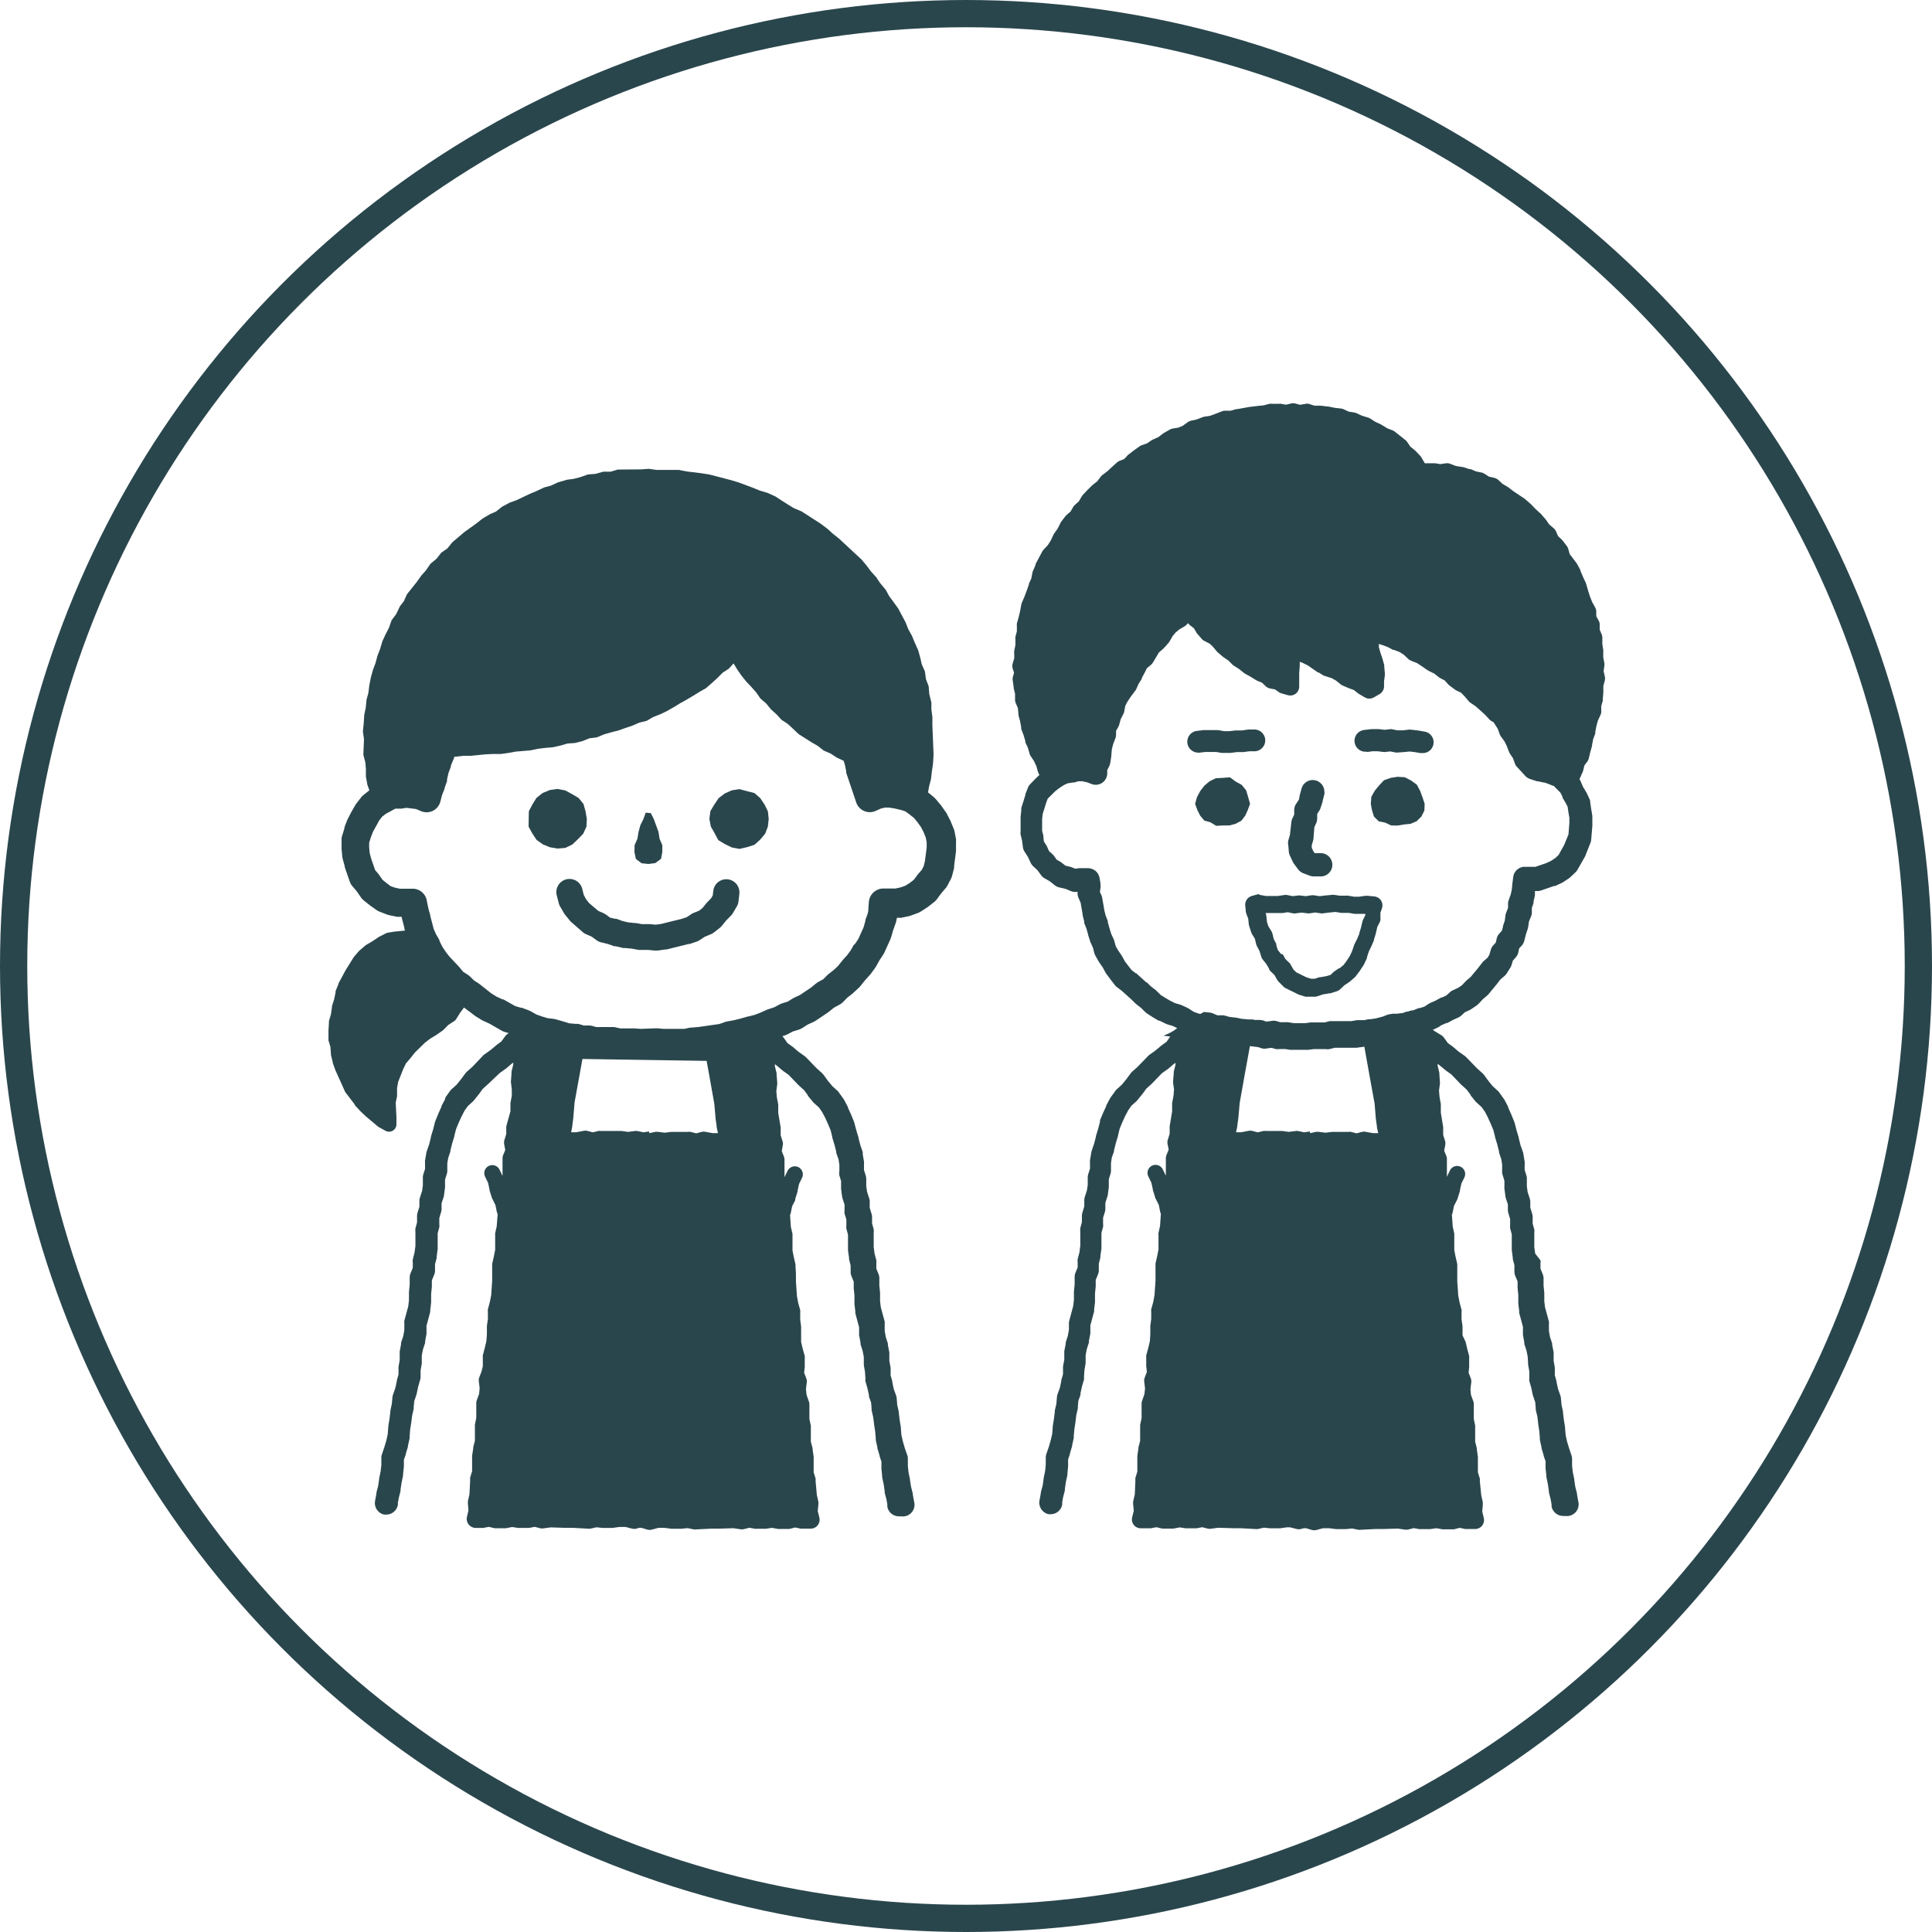
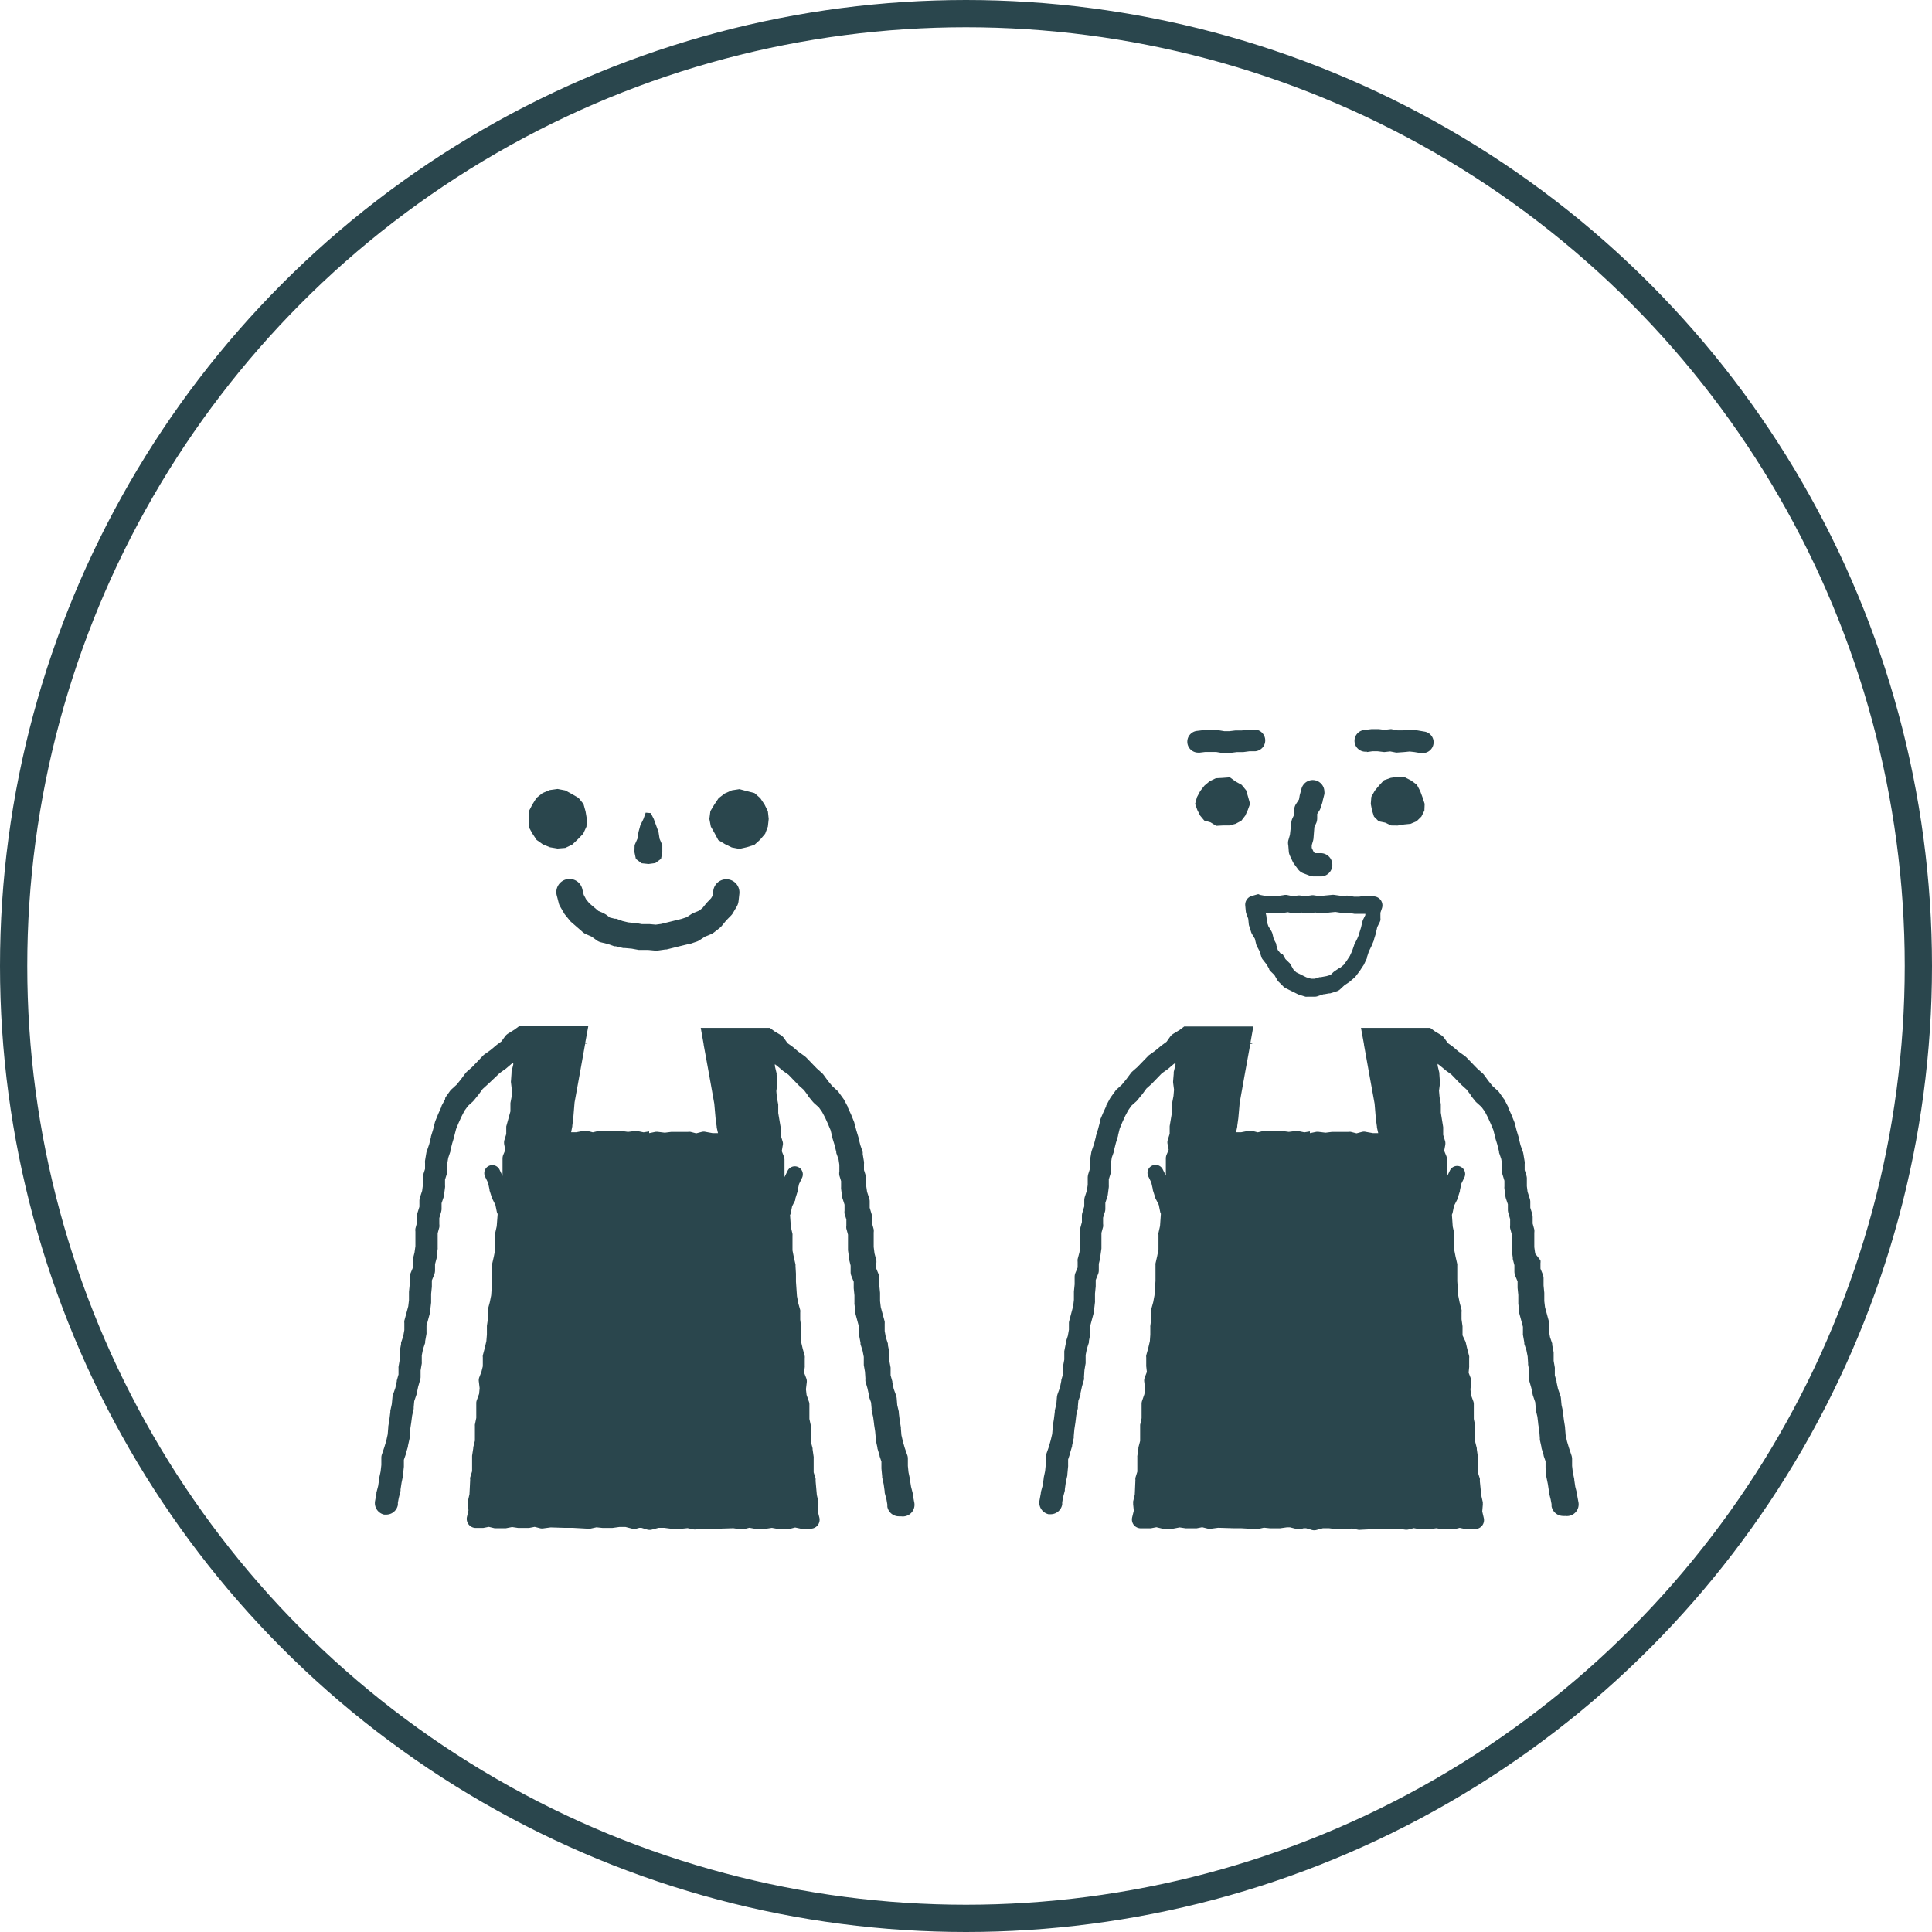
<svg xmlns="http://www.w3.org/2000/svg" viewBox="0 0 212.68 212.68">
  <defs>
    <style>.cls-2{fill:#2a464d}</style>
  </defs>
  <g id="レイヤー_2" data-name="レイヤー 2">
    <g id="レイヤー_1-2" data-name="レイヤー 1">
      <circle cx="106.34" cy="106.34" r="104.84" fill="none" stroke="#2a464d" stroke-miterlimit="10" stroke-width="3" />
-       <path class="cls-2" d="M78.75 116.8a1.4 1.4 0 00.06-.28v-.47H79.1l.81-.14.25-.06.67-.24.69-.12h.09l.38-.1.42-.1h.07l.76-.22.77-.2a.6.6 0 00.19-.06l.77-.3h.06l.69-.3.71-.24.24-.1.6-.32.66-.2a1.76 1.76 0 00.37-.17l.61-.39.66-.3a1.71 1.71 0 00.23-.13l1.35-.91.12-.09.53-.43.61-.33a1.59 1.59 0 00.37-.27l.51-.52.58-.45.09-.09.61-.56a1.37 1.37 0 00.16-.18l.49-.61.52-.58.1-.11.49-.67.1-.16.38-.68.42-.64a1.71 1.71 0 00.13-.23l.67-1.48c0-.08.06-.16.08-.23l.21-.74.26-.72.06-.19.1-.46H99.21l.81-.17a1.41 1.41 0 00.22-.06l.79-.29a1.77 1.77 0 00.31-.15l.7-.45.12-.09.66-.51a1.82 1.82 0 00.31-.31l.46-.63.51-.6a1.69 1.69 0 00.21-.31l.39-.75a2 2 0 00.12-.34l.21-.82a1.08 1.08 0 000-.19l.21-1.66a1.15 1.15 0 000-.19v-.84a1.55 1.55 0 000-.31l-.16-.83a1.4 1.4 0 00-.09-.29l-.32-.78a.42.42 0 00-.06-.14l-.38-.74a.76.76 0 00-.12-.19l-.48-.68a.39.39 0 00-.08-.1l-.53-.64-.22-.22-.64-.52.12-.68.2-.75.11-.92.12-.81.06-1-.13-3.24v-.89l-.11-.84v-.77l-.23-.92-.07-.86-.3-.8-.11-.83-.35-.79-.17-.75-.22-.79-.38-.85-.31-.75-.42-.76-.27-.7-.83-1.56-1-1.37-.37-.68-.62-.74-.42-.63-.61-.68-.45-.61-.57-.68-2.48-2.3-.67-.53-.58-.53-.77-.58-2.08-1.34-.85-.36-.63-.38-.77-.49-.64-.42-.89-.4-.84-.25-.73-.3-1.58-.59-.83-.25-2.37-.62-.94-.15-1.57-.19-.87-.17h-2.46l-.86-.12-.89.06-2.53.02-.77.23h-.81l-.85.24-.85.07-.86.3-.69.18-.75.1-1 .29-.78.36-.71.19-.88.41-.72.3-1.47.7-.73.26-.86.46-.68.54-.63.27-.82.48-.71.56-1.31.94-1.32 1.12-.55.68-.67.47-.53.67-.66.55-.51.74-.5.56-.52.73-1.06 1.33-.34.76-.43.55-.41.86-.51.69-.3.85-.37.71-.34.74-.26.87-.28.72-.23.85-.27.71-.24.87-.17.89-.1.8-.2.73-.09.92-.16.74-.06.95-.09.9.12.84-.07 1.71.22.85.06.69v.86l.16.89.22.63-.66.53a1.44 1.44 0 00-.27.28l-.52.67a1 1 0 00-.11.17l-.42.73-.38.74a1.19 1.19 0 00-.08.16l-.3.78v.11l-.25.81a1.29 1.29 0 00-.07.43v.85a1.21 1.21 0 000 .19l.08.84a1.28 1.28 0 00.05.27l.22.81v.08l.56 1.62a1.51 1.51 0 00.29.49l.49.58.43.63a1.67 1.67 0 00.31.34l.66.53.08.06.7.49a1.45 1.45 0 00.35.18l.79.31.25.07.83.17a2.19 2.19 0 00.36 0h.15l.31 1.2v.06l.07.26-1 .1h-.06l-.81.13a1.13 1.13 0 00-.24.08l-.73.37-.08.05-.64.43-.7.41-.12.09-.62.53-.09.09-.54.63-.07.11-.85 1.37-.78 1.45v.07l-.31.76a.58.58 0 000 .14l-.16.77-.24.75v.13l-.11.76-.22.74v.18l-.05.83V114.31a1.43 1.43 0 000 .22l.21.71.06.74a.59.59 0 000 .14l.2.81v.07l.28.78a.77.77 0 00.07.16l1.02 2.27.06.08 1 1.31v.06l.6.65.6.57 1.33 1.12.15.1.7.38a.76.76 0 00.39.1.87.87 0 00.41-.11.81.81 0 00.4-.69v-.85l-.08-1.54.15-.71v-.9l.12-.68.56-1.42.3-.62.5-.58.48-.61 1.09-1.07.58-.45.71-.43.67-.47.11-.09.52-.53.63-.41a.78.78 0 00.24-.24l.41-.66.45-.61 1.11.84.13.1.7.43.17.09.7.32 1.34.77a1.61 1.61 0 00.36.15l.74.22.6.23.62.35.24.11.78.28h.07l.79.25.28.06.65.08 1.47.44h.28l.67.07.26.08.1.58a1.46 1.46 0 000 .2M42.54 97.2l-.43-.35-.35-.5-.1-.14-.36-.42-.43-1.23-.17-.64-.06-.61v-.54l.17-.55.24-.64.51-.92.17-.32.33-.43.23-.18.18-.14.7-.38.35-.19h.62l.6-.09 1.06.13.49.21a1.61 1.61 0 001.34 0 1.59 1.59 0 00.84-1l.19-.74.27-.68v-.06l.28-.8a1.33 1.33 0 000-.19l.16-.71.26-.68v-.12l.37-.89v-.1h.17l.82-.1h.83l.82-.08.82-.08.84-.04h.83l.82-.11.81-.15.83-.07.82-.07.81-.17.82-.1.83-.07.8-.18.8-.23.83-.06.8-.2.77-.31.83-.11.77-.32.79-.23.8-.2.78-.28.78-.26.76-.33.81-.2.72-.42.77-.3.75-.36.72-.41.7-.43.72-.4.71-.42.71-.44.72-.41.62-.54.62-.56.58-.59.7-.46.52-.58.4.66.47.68.51.64.57.6.54.61.47.68.63.54.52.64.61.55.56.61.69.45.6.56.6.57.7.44.69.44.71.41.65.51.76.33.69.45.75.35.13.41.15.74v.16l1.1 3.26a1.58 1.58 0 002.14.95l.6-.27.44-.1h.44l.61.1.69.16.29.09.21.07.44.32.23.19.26.2.4.48.14.2.24.33.3.58.23.58.1.52v.59l-.19 1.47-.13.55-.22.43-.43.49a.86.86 0 00-.07.1l-.37.49-.43.34-.5.32-.51.18-.6.13h-1.32a1.6 1.6 0 00-1.59 1.46l-.06.74v.23l-.08.36-.25.68v.11l-.19.68-.58 1.29-.38.57-.11.07-.36.63-.39.53-.5.55-.06.08-.44.55-.47.44-.6.47-.14.13-.42.42-.53.29a1.43 1.43 0 00-.24.16l-.58.47-1.22.82-.63.29-.18.1-.53.33-.59.18-.27.11-.61.33-.67.22-.13.05-.72.32-.65.25-.7.18h-.06l-.76.22-.72.18-.76.14a1.05 1.05 0 00-.24.06l-.33.12-.34.11-.64.09-1.59.23-.79.07H76l-.68.14h-2.27l-.69-.06h-.19l-1.6.06-.74-.05h-1.54l-.69-.15h-1.96l-.4-.11a1.91 1.91 0 00-.33-.06h-.64l-.61-.18h-.31l-.68-.06-.45-.14-1-.29-.27-.06-.69-.08-.62-.19-.61-.22-.61-.35-.22-.1-.77-.29h-.12l-.6-.18-1.31-.74h-.1l-.66-.31-.55-.34-1.26-1-.09-.07-.56-.36-.43-.42a1.71 1.71 0 00-.26-.21l-.49-.31-.22-.26-.15-.19-.06-.07-1.09-1.16-.11-.14-.31-.4-.37-.56-.32-.65v-.08l-.37-.64-.26-.58-.37-1.42v-.07l-.1-.36-.09-.3-.18-.86a1.59 1.59 0 00-1.55-1.42h-1.44l-.52-.11-.49-.17z" />
      <path class="cls-2" d="M59.07 92.46l.69.49.78.32.84.14.85-.07.77-.37.61-.58.59-.61.36-.78.04-.85-.14-.83-.23-.82-.54-.66-.73-.43-.74-.4-.84-.16-.86.12-.79.33-.67.53-.45.72-.39.75-.02.85-.01.85.41.75.47.71zM78.67 91.73l.4.75.73.44.76.37.84.16.83-.19.82-.26.63-.57.55-.65.3-.79.09-.84-.09-.84-.37-.75-.47-.7-.64-.56-.83-.21-.82-.22-.84.13-.78.35-.67.51-.47.7-.44.73-.11.86.16.84.42.74zM70.63 95.03l.76.08.75-.1.63-.47.14-.75v-.75l-.3-.7-.12-.76-.26-.71-.26-.71-.33-.65-.56-.05-.25.7-.34.69-.2.73-.12.75-.31.7-.02.77.16.76.63.47zM64.26 98.51l-.15-.61a1.45 1.45 0 10-2.81.71l.21.81a1.2 1.2 0 00.15.37l.42.72a.94.94 0 00.12.18l.52.64a1 1 0 00.17.18l1.25 1.09a1.36 1.36 0 00.38.24l.61.27.55.4a1.38 1.38 0 00.51.23l.74.18.7.25h.17l.8.19h.19l.76.07.76.14h1.03l.74.07h.33l.83-.12h.13l2.42-.6h.11l.78-.26a1.35 1.35 0 00.34-.17l.58-.38.64-.26a1.75 1.75 0 00.35-.2l.65-.51a1.52 1.52 0 00.22-.22l.49-.6.53-.54a1.29 1.29 0 00.22-.3l.42-.71a1.54 1.54 0 00.18-.56l.09-.81a1.44 1.44 0 00-2.87-.33l-.06.51-.18.3-.44.46-.09.1-.42.52-.37.29-.59.24a1.19 1.19 0 00-.25.13l-.53.35-.55.18-2.26.56-.59.08-.67-.06H70.66l-.66-.12h-.12l-.72-.07-.63-.15-.69-.25h-.15l-.54-.13-.44-.33-.28-.16-.56-.24-1-.85-.35-.43zM100.63 165.32l-.15-.82v-.1l-.19-.74-.12-.75a.19.19 0 000-.08l-.16-.76-.07-.7v-.79a1.14 1.14 0 00-.07-.41l-.27-.77-.21-.73-.16-.69-.06-.75a.38.38 0 000-.1l-.13-.8-.1-.81a.59.59 0 000-.13l-.17-.72-.06-.75a1.83 1.83 0 00-.07-.32l-.26-.71-.15-.74v-.08l-.19-.67v-.69-.16l-.14-.75v-.76a1 1 0 000-.17l-.16-.81a.75.75 0 000-.16l-.23-.71-.12-.67v-.77a2.51 2.51 0 000-.27l-.43-1.58-.08-.67v-.91l-.08-.81v-.82a1.12 1.12 0 00-.09-.44l-.24-.59v-.61a1.1 1.1 0 000-.31l-.2-.76-.09-.71v-1.6a1.27 1.27 0 000-.34l-.18-.66V134a1.26 1.26 0 00-.06-.38l-.2-.67v-.69a1 1 0 00-.06-.35l-.23-.71-.09-.62v-.75a1.49 1.49 0 00-.06-.43l-.19-.6v-.65a1.23 1.23 0 000-.27l-.14-.84a1.74 1.74 0 000-.22l-.26-.76-.2-.77v-.06l-.24-.79-.21-.79a.84.84 0 00-.05-.17l-.32-.79-.35-.76v-.07l-.4-.75a1 1 0 00-.09-.15l-.5-.69a.91.91 0 00-.18-.21l-.56-.51-.46-.56-.49-.67a1.54 1.54 0 00-.17-.19l-.6-.54-1.16-1.2-.18-.15-.65-.46-.61-.52-.08-.06-.52-.37-.38-.54a1.19 1.19 0 00-.38-.36l-.69-.41-.49-.37h-7.61l.32 1.8v.05l.6 3.29.57 3.2.15 1.69.12.86a.29.29 0 000 .09l.14.61h-.58l-.78-.14a.85.85 0 00-.42 0l-.62.16-.62-.16a.82.82 0 00-.27 0H73.91l-.73.09-.73-.09a1.08 1.08 0 00-.31 0l-.68.14v-.19l-.61.1-.68-.14a.8.8 0 00-.31 0l-.73.09-.72-.1h-2.25a1.33 1.33 0 00-.28 0l-.62.15-.61-.16a1 1 0 00-.42 0l-.79.15h-.57L63 124v-.08l.11-.86.14-1.7.58-3.19.59-3.29h.26l-.25-.11.33-1.8h-7.62l-.5.37-.68.42a1.27 1.27 0 00-.38.35l-.39.54-.52.38-.07.06-.61.51-.66.47a.8.8 0 00-.17.15L52 117.44l-.6.53a1.71 1.71 0 00-.18.2l-.49.66-.45.56-.56.51a1.29 1.29 0 00-.19.21l-.49.69a.6.6 0 00-.04.2l-.4.75a.43.43 0 010 .07l-.34.76-.32.78-.06.17-.2.8-.24.78v.06l-.19.78-.26.76a.83.83 0 00-.06.21l-.14.84a1.31 1.31 0 000 .28v.64l-.19.6a1.24 1.24 0 00-.05.43v.76l-.08.62-.23.7a1.53 1.53 0 00-.07.36v.69l-.21.67a1.58 1.58 0 00-.05.38v.68l-.18.67a1.24 1.24 0 000 .33V137.18l-.1.71-.19.76a1.06 1.06 0 000 .31v.61l-.24.58a1.4 1.4 0 00-.1.45v.82l-.08.8v.91l-.08.68-.43 1.58a1.09 1.09 0 000 .26v.77l-.12.67-.24.72v.15l-.15.82a.9.9 0 000 .16v.77l-.13.75a.77.77 0 000 .15v.7l-.19.66v.09l-.16.73-.25.72a1.14 1.14 0 00-.07.32l-.07.74-.16.73v.13l-.1.81-.13.8a.38.38 0 010 .1l-.06.75-.15.68-.22.74-.26.77a1.12 1.12 0 00-.07.4v.79l-.08.71-.16.75v.08l-.11.76-.19.73a.44.44 0 000 .1l-.15.82a1.3 1.3 0 001 1.51h.23a1.3 1.3 0 001.28-1.07v-.24l.1-.53.19-.76a.32.32 0 000-.14l.12-.79.16-.77a.69.69 0 000-.13l.09-.84v-.76l.21-.6v-.05l.24-.81a.24.24 0 010-.08l.18-.82v-.18l.06-.78.12-.78.1-.77.17-.74v-.18l.06-.67.22-.64a1.09 1.09 0 00.05-.17l.16-.77.22-.76a1.37 1.37 0 00.05-.28v-.76l.13-.75a.59.59 0 000-.14v-.76l.13-.66.24-.72v-.17l.15-.83a1 1 0 000-.17v-.72l.41-1.52a1.16 1.16 0 000-.18l.1-.85V142.44l.08-.79v-.7l.25-.61a1.29 1.29 0 00.1-.48v-.7l.18-.68v-.15l.11-.85a.49.49 0 000-.12v-1.6l.18-.66a1.34 1.34 0 000-.35v-.66l.19-.64a1.8 1.8 0 00.06-.32v-.68l.22-.65a1.89 1.89 0 00.05-.23l.11-.85a.74.74 0 000-.21v-.65l.19-.61a1.17 1.17 0 00.06-.45v-.73l.1-.6.24-.71a.36.36 0 000-.11l.2-.79.24-.79v-.06l.19-.73.28-.68.32-.7.33-.64.37-.51.53-.48.14-.15.53-.66.43-.59.53-.48.08-.07 1.25-1.19.6-.43.09-.06.61-.52.2-.14v.21l-.19.78v.16l-.06.84a.66.66 0 000 .2l.09.76v.7l-.15.79v.92l-.46 1.66v.84l-.22.71a1.19 1.19 0 000 .46l.11.59-.23.55a1.15 1.15 0 00-.07.36v1.94l-.33-.69a.88.88 0 00-1.59.77l.33.68.16.75v.08l.26.82a.52.52 0 00.06.13l.33.67.15.74a.92.92 0 00.09.23v.06l-.1 1.3-.17.76a1.36 1.36 0 000 .2v1.62l-.14.72-.19.83a.9.9 0 000 .16V141l-.11 1.59-.15.75-.21.79a.86.86 0 000 .28v.78l-.11.77v.94l-.06.74-.17.73-.22.83a.78.78 0 000 .22v.85a.57.57 0 000 .13l-.15.6-.23.6a.92.92 0 00-.06.46l.09.76-.06.62-.26.72a.87.87 0 00-.05.28v1.65l-.15.73a.77.77 0 000 .15v1.62l-.18.72a.36.36 0 000 .1l-.13.84v1.71l-.21.68a.67.67 0 000 .24l-.08 1.61-.17.75v.16a.92.92 0 000 .16l.06.7-.17.74a1 1 0 00.94 1.2H53.19l.62-.12.63.15a2 2 0 00.24 0h1.02l.67-.13.68.1h1.18l.63-.12.63.16a.93.93 0 00.37 0l.76-.1 1.61.05H63.09l1.62.09a1.1 1.1 0 00.26 0l.69-.15.69.07H67.41l.79-.11h.65l.71.18a1 1 0 00.52 0l.28-.08h.26l.63.19a1 1 0 00.52 0l.72-.19h.65l.78.1H75l.69-.07.68.14a.78.78 0 00.26 0l1.62-.08h.87l1.61-.05.75.11a1.14 1.14 0 00.37 0l.64-.16.62.11a.65.65 0 00.19 0h1l.67-.1.68.12a.55.55 0 00.18 0h.84a1.6 1.6 0 00.23 0l.63-.16.63.13h1.09a1 1 0 00.77-.38 1 1 0 00.18-.83l-.18-.73.07-.71a.85.85 0 000-.16.77.77 0 000-.15l-.17-.75-.14-1.57a1 1 0 000-.25l-.21-.67v-.7V160.46a.28.28 0 000-.09l-.12-.84a.43.43 0 000-.11l-.19-.72V157.09v-.15l-.16-.74V154.56a.94.94 0 00-.06-.29l-.25-.71-.07-.63.09-.75a.94.94 0 00-.06-.47l-.23-.6.07-.62a.66.66 0 000-.14v-.84a.91.91 0 000-.23l-.23-.83-.17-.73V146.17a.57.57 0 000-.13l-.1-.77v-.78a1.24 1.24 0 000-.27l-.22-.79-.14-.75-.11-1.6v-.87l-.05-.85a1 1 0 000-.17l-.19-.83-.14-.71v-1.63a1.23 1.23 0 000-.19l-.18-.77-.09-1.3a.7.7 0 00.08-.23l.15-.74.34-.67a.69.69 0 000-.13l.26-.83v-.08l.16-.74.33-.68a.88.88 0 00-1.59-.77l-.34.69v-1.03V127.64a1.11 1.11 0 00-.08-.36l-.22-.56.1-.59a.86.86 0 000-.45l-.22-.71v-.72-.13l-.27-1.6v-.8-.13l-.15-.79-.06-.69.1-.76a1.34 1.34 0 000-.2l-.07-.85a.77.77 0 000-.15l-.19-.79v-.21l.2.15.61.51.08.07.61.43 1.09 1.13a.46.46 0 01.07.07l.54.48.43.58v.05l.54.66.13.14.54.48.36.51.34.64.32.71.28.67.18.74v.06l.24.78.2.8v.11l.25.71.09.59v.73a1.33 1.33 0 000 .45l.19.62v.64a1.55 1.55 0 000 .22l.11.84a1.05 1.05 0 00.06.24l.21.65v.67a1.13 1.13 0 000 .32l.2.64v.67a1.27 1.27 0 000 .34l.18.67V137.64l.12.85a.35.35 0 000 .14l.17.69v.7a1.15 1.15 0 00.1.48l.24.6v.71l.08.79v.8a.76.76 0 000 .15l.1.84a1.29 1.29 0 000 .19l.41 1.52v.88l.16.84a.75.75 0 000 .16l.23.73.13.66v.9l.13.74.05.76a1.35 1.35 0 000 .29l.22.76.17.77a.94.94 0 000 .16l.23.64.06.67a.57.57 0 000 .18l.17.75.1.76v.05l.12.77.07.79a.57.57 0 000 .18l.18.81a.29.29 0 000 .09l.24.8a.14.14 0 000 .06l.2.6v.63a.53.53 0 000 .13l.08.83a.59.59 0 010 .13l.17.78.11.79v.14l.2.76.09.53v.24a1.29 1.29 0 001.27 1.06.9.9 0 00.23 0 1.29 1.29 0 001.45-1.6zM173.75 165.32l-.15-.82a.36.36 0 000-.1l-.19-.74-.11-.75v-.08l-.16-.76-.08-.7v-.79a1.42 1.42 0 00-.08-.41l-.26-.77-.22-.73-.15-.69-.06-.75a.31.31 0 010-.1l-.13-.8-.1-.81v-.13l-.16-.72-.07-.75a1.23 1.23 0 00-.07-.32l-.25-.71-.16-.74a.24.24 0 000-.08l-.19-.67v-.69a1 1 0 000-.16l-.13-.75v-.76-.17l-.16-.81v-.16l-.24-.71-.12-.67v-.77a1.26 1.26 0 000-.27l-.43-1.58-.08-.67v-.79-.12l-.08-.81v-.82a1.34 1.34 0 00-.1-.44l-.24-.59v-.61a1.1 1.1 0 000-.31L169 138l-.1-.71v-1.6a1.27 1.27 0 000-.34l-.18-.66V134a1.65 1.65 0 00-.05-.38l-.21-.67v-.69a1.36 1.36 0 00-.07-.35l-.23-.71-.08-.62v-.75a1.21 1.21 0 00-.05-.43l-.19-.6v-.65a1.22 1.22 0 000-.27l-.14-.84a1.74 1.74 0 00-.05-.22l-.27-.76-.19-.77v-.06l-.24-.79-.2-.79-.06-.17-.32-.79-.34-.76a.25.25 0 000-.07l-.39-.75a.56.56 0 00-.1-.15l-.49-.69a1 1 0 00-.19-.21l-.56-.51-.45-.56-.49-.67a1.07 1.07 0 00-.18-.19l-.6-.54-1.16-1.2-.17-.15-.66-.46-.61-.52-.07-.06-.52-.37-.39-.54a1.19 1.19 0 00-.38-.36l-.68-.41-.5-.37h-7.62l.33 1.8v.05l.59 3.29.58 3.2.14 1.69.12.86a.28.28 0 000 .09l.14.61h-.57l-.79-.14a.85.85 0 00-.42 0l-.61.16-.62-.16a.86.86 0 00-.28 0h-1.79l-.72.09-.73-.09a1.06 1.06 0 00-.31 0l-.68.14v-.19l-.61.1-.68-.14a.81.81 0 00-.31 0l-.73.09-.73-.1h-1.79a1.24 1.24 0 00-.27 0l-.62.15-.62-.16a1 1 0 00-.42 0l-.78.15h-.57l.13-.61a.24.24 0 000-.08l.12-.86.15-1.7.57-3.19.6-3.29h.26l-.25-.11.32-1.8h-7.61l-.49.37-.69.42a1.27 1.27 0 00-.38.35l-.38.54-.52.38-.08.06-.61.51-.65.47a.84.84 0 00-.18.15l-1.16 1.2-.6.53a1.63 1.63 0 00-.17.2l-.49.66-.46.56-.56.51a.91.91 0 00-.18.21l-.5.69-.09.15-.4.75v.07l-.35.76-.33.78a1.09 1.09 0 000 .17l-.21.8-.24.78v.06l-.2.78-.26.76a1.6 1.6 0 00-.05.21l-.14.84a1.32 1.32 0 000 .28v.64l-.19.6a1.54 1.54 0 00-.06.43v.76l-.09.62-.23.7a1.51 1.51 0 00-.06.36v.69l-.2.67a1.21 1.21 0 00-.06.38v.68l-.18.67a1.26 1.26 0 000 .33V137.14l-.09.71-.2.76a1.55 1.55 0 000 .31v.61l-.24.58a1.17 1.17 0 00-.09.45v.82l-.08.8v.91l-.08.68-.42 1.58a1.09 1.09 0 00-.05.26v.77l-.12.67-.23.72a.83.83 0 000 .15l-.16.82a.88.88 0 000 .16v.77l-.14.75v.85l-.19.66v.09l-.15.73-.26.72a1.65 1.65 0 00-.07.32l-.06.74-.17.73a.51.51 0 000 .13l-.1.81-.13.8a.31.31 0 000 .1l-.06.75-.16.68-.21.74-.27.77a1.4 1.4 0 00-.07.4v.79l-.07.71-.16.75a.22.22 0 000 .08l-.11.76-.2.73v.1l-.15.82a1.31 1.31 0 001 1.51h.23a1.29 1.29 0 001.27-1.07v-.24l.09-.53.2-.76v-.14l.11-.79.17-.77v-.13l.08-.84a.49.49 0 000-.12v-.64l.2-.6v-.05l.24-.81a.24.24 0 000-.08l.18-.82a.57.57 0 000-.18l.07-.78.12-.78.09-.77.17-.74a.57.57 0 000-.18l.06-.67.23-.64a1 1 0 000-.17l.17-.77.22-.76a1.35 1.35 0 000-.28l.05-.76.13-.75v-.9l.13-.66.23-.72a1 1 0 000-.17l.16-.83v-.89l.41-1.52a1.16 1.16 0 000-.18l.1-.85a.76.76 0 000-.15v-.8l.08-.79v-.7l.24-.61a1.12 1.12 0 00.1-.48v-.7l.17-.68a.4.4 0 000-.15l.12-.85v-1.72l.18-.66a1.34 1.34 0 000-.35v-.66l.2-.64a1.19 1.19 0 00.05-.32v-.68l.21-.65a1 1 0 00.06-.23l.11-.85a1.48 1.48 0 000-.21v-.65l.19-.61a1.38 1.38 0 00.05-.45v-.73l.09-.6.25-.71v-.11l.2-.79.24-.79v-.06l.18-.73.28-.68.32-.7.34-.64.36-.51.54-.48.13-.15.54-.66.43-.59.54-.48a.46.46 0 00.07-.07l1.09-1.13.61-.43.08-.06.61-.52.2-.14v.21l-.19.78a.78.78 0 000 .16l-.07.84a1.27 1.27 0 000 .2l.1.76-.06.7-.15.79v.92l-.27 1.61v.84l-.22.71a.9.9 0 000 .46l.11.59-.23.55a1.17 1.17 0 00-.08.36v1.94l-.34-.69a.88.88 0 10-1.59.77l.33.68.17.75a.24.24 0 000 .08l.26.82a.5.5 0 00.05.13l.34.67.15.74a.63.63 0 00.08.23v.06l-.09 1.3-.17.76a.69.69 0 000 .2v1.62l-.14.72-.19.83a.88.88 0 000 .16V141l-.11 1.59-.14.75-.22.79a1.27 1.27 0 000 .28v.78l-.1.77a.53.53 0 000 .13v.81l-.05.74-.17.73-.23.83a.78.78 0 000 .22v.85a.57.57 0 000 .13l.07.63-.23.6a.92.92 0 00-.06.46l.09.76-.07.62-.25.72a1.27 1.27 0 00-.06.28v1.65l-.16.73v1.77l-.19.72v.1l-.12.84a.34.34 0 000 .1V162l-.21.68a1 1 0 000 .24l-.07 1.61-.18.75a.88.88 0 000 .16v.16l.07.7-.18.74a1 1 0 00.18.83 1 1 0 00.77.37h1.09l.63-.12.63.15a1.6 1.6 0 00.23 0h1.02l.68-.13.67.1h1.19l.62-.12.64.16a.92.92 0 00.37 0l.75-.1 1.61.05h.87l1.62.09a1.18 1.18 0 00.26 0l.68-.15.69.07H140.9l.78-.11h.32l.72.18a1 1 0 00.52 0l.28-.08h.25l.64.19a1 1 0 00.52 0l.71-.19h.65l.79.1h1.06l.69-.07.69.14a.74.74 0 00.26 0l1.62-.08H152.26l1.61-.05.76.11a1.15 1.15 0 00.37 0l.63-.16.63.11a.58.58 0 00.18 0h1l.68-.1.67.12a.55.55 0 00.18 0h1.08l.63-.16.62.13h1.1a1 1 0 00.76-.38 1 1 0 00.18-.83l-.17-.73.06-.71a.81.81 0 000-.16.8.8 0 000-.15l-.17-.75-.16-1.61a.69.69 0 000-.25l-.21-.67v-1.62-.09l-.12-.84v-.11l-.18-.72V157.09a.77.77 0 000-.15l-.15-.74V154.56a.93.93 0 00-.05-.29l-.26-.71-.06-.63.09-.75a.94.94 0 00-.06-.47l-.23-.6.06-.62a.66.66 0 000-.14v-.84a.91.91 0 000-.23l-.22-.83-.17-.73-.34-.72v-1l-.11-.77v-.78a.84.84 0 000-.27l-.21-.79-.15-.75-.11-1.6v-1.72a1 1 0 000-.17l-.19-.83-.14-.71v-1.63a1.23 1.23 0 000-.19l-.17-.77-.09-1.3a2.09 2.09 0 00.08-.23l.15-.74.34-.67a.69.69 0 00.05-.13l.26-.83v-.08l.16-.74.33-.68a.88.88 0 00-1.59-.77l-.33.69v-1.94a.89.89 0 00-.07-.36l-.23-.56.11-.59a1.13 1.13 0 000-.45l-.22-.71v-.72-.13l-.26-1.6v-.8-.13l-.14-.79-.06-.69.1-.76a1.34 1.34 0 000-.2l-.06-.85v-.15l-.19-.79v-.21l.2.15.62.51.08.07.6.43 1.09 1.13.08.07.53.48.43.58v.05l.53.66a.93.93 0 00.14.14l.53.48.37.51.33.64.32.71.28.67.19.74v.06l.24.78.2.8a.49.49 0 000 .11l.24.71.1.59v.73a1.12 1.12 0 00.06.45l.19.62v.64a.79.79 0 000 .22l.11.84a2 2 0 00.05.24l.22.65v.67a1.65 1.65 0 00.06.32l.19.64v.67a1.27 1.27 0 000 .34l.18.67v1.6a.49.49 0 000 .12l.11.85v.14l.18.69v.7a1.33 1.33 0 00.1.48l.25.6v.71l.08.79V143.51l.1.84a1.29 1.29 0 000 .19l.41 1.52v.72a.88.88 0 000 .16l.15.84v.16l.24.73.13.66.05.76a.78.78 0 000 .14l.13.74v.76a1.35 1.35 0 000 .29l.22.76.16.77a1 1 0 00.05.16l.22.64.06.67v.18l.18.75.09.76v.05l.12.77.06.79v.18l.18.81a.29.29 0 010 .09l.24.8v.06l.21.6v.76l.09.83a.59.59 0 000 .13l.16.78.12.79a.39.39 0 000 .14l.19.76.1.53v.24a1.3 1.3 0 001.28 1.06.93.93 0 00.23 0 1.29 1.29 0 001.44-1.56z" />
-       <path class="cls-2" d="M132.67 114.56l.07-.18v-.06l.37.16a2 2 0 00.33.09h.64l.5.14h.3l.67.09.66.13h.08v.06l2.24.29.38.13a1.22 1.22 0 00.57 0l.49-.06.47.13a1.6 1.6 0 00.44 0h.58l.58.09H144l.62-.08h1.34a1 1 0 00.38 0l.61-.15H148.11a1.08 1.08 0 00.18 0h1.05l2.77-.39h.07l.7-.2h.09l.57-.21.57-.1.7-.08h.13l.12.25 3.26-1.52.33-.22.57-.25h.1l.6-.33.62-.28a1.46 1.46 0 00.33-.22l.4-.37.49-.22.18-.1.61-.41.22-.19.45-.49.5-.43a.71.71 0 00.15-.15l.48-.58.46-.56.36-.47.47-.4a1.68 1.68 0 00.24-.29l.39-.62a1.22 1.22 0 00.14-.33l.13-.43.3-.34a1.24 1.24 0 00.31-.6l.08-.4.29-.32a1.29 1.29 0 00.28-.53l.17-.67.21-.65a1.74 1.74 0 00.05-.22l.08-.57.22-.54a1.12 1.12 0 00.1-.4v-.56l.18-.52a.88.88 0 000-.15l.16-.72v-.47h.26a1.39 1.39 0 00.4-.06l1.45-.5h.12l.69-.32.17-.09.65-.43.17-.14.57-.54a1.3 1.3 0 00.22-.29l.76-1.34a1.09 1.09 0 00.08-.15l.56-1.42a1.06 1.06 0 00.09-.35l.13-1.53V90v-.18l-.12-.72-.11-.73A1.15 1.15 0 00175 88l-.32-.68-.06-.11-.36-.6L174 86a.92.92 0 00-.13-.21l.36-.82a.64.64 0 00.06-.18l.12-.52.33-.44a1 1 0 00.16-.36l.17-.7.19-.68V82l.12-.63.23-.61a.85.85 0 000-.17l.13-.68.16-.58.28-.61a.85.85 0 00.09-.38v-.62l.17-.58a1.06 1.06 0 000-.19l.06-.73a.49.49 0 000-.12v-.59l.16-.59a1.06 1.06 0 000-.47l-.13-.57.08-.57a1.16 1.16 0 000-.32l-.12-.62v-.63a.55.55 0 000-.18l-.1-.66v-.68a1 1 0 00-.07-.38l-.22-.52v-.56a.89.89 0 00-.12-.45l-.26-.48v-.55a1 1 0 00-.12-.41l-.33-.6-.24-.6-.21-.66-.2-.7a.78.78 0 00-.05-.14l-.3-.65-.29-.68v-.07l-.35-.66-.08-.12-.75-.99-.16-.56a1 1 0 00-.16-.33l-.45-.59-.11-.12-.4-.38-.23-.52a.92.92 0 00-.26-.35l-.48-.41-.35-.5-.06-.08-.49-.56a.5.5 0 00-.15-.14L169 56l-.45-.48-.07-.06-.56-.49-.1-.08-1.2-.8-.56-.43-.1-.07-.55-.32-.49-.45a1 1 0 00-.43-.22l-.58-.13-.48-.31a1.06 1.06 0 00-.33-.14l-.63-.13-.59-.25h-.13l-.75-.24h-.11l-.62-.1-.62-.24a.94.94 0 00-.47-.06l-.62.09L158 51H156.85l-.37-.63a.83.83 0 00-.13-.18l-.52-.55-.1-.09-.47-.38-.35-.51a1 1 0 00-.19-.21l-1.17-.93a.89.89 0 00-.25-.14l-.62-.25-.55-.34-.1-.06-.62-.29-.58-.37a1.12 1.12 0 00-.25-.11l-.64-.19-.6-.28a.92.92 0 00-.27-.08l-.61-.1-.56-.26a1 1 0 00-.3-.08l-.69-.08-.68-.14h-.09l-.74-.09h-.7l-.58-.19a.93.93 0 00-.47 0l-.54.09-.52-.14a.94.94 0 00-.47 0l-.56.13-.55-.1a.65.65 0 00-.19 0H140a1 1 0 00-.24 0l-.65.17-.68.07-.74.09h-.06l-1.45.26h-.11l-.59.17h-.63a.93.93 0 00-.33.07l-.68.26-.62.23-.65.1-.18.05-.64.25-.67.15a1.06 1.06 0 00-.34.16l-.54.39-.47.2-.65.11a1 1 0 00-.32.12l-.65.37-.1.07-.51.39-.57.25-.15.08-.52.35-.6.21a.76.76 0 00-.23.13l-.61.43-.58.45a.65.65 0 00-.12.11l-.36.39-.51.2a1.08 1.08 0 00-.29.18l-.55.49-.5.47-.55.42a.85.85 0 00-.19.19l-.38.5-.49.39-.07.06-.53.52-.51.54-.12.17-.3.52-.45.41a1 1 0 00-.18.22l-.3.51-.45.39a1.07 1.07 0 00-.14.16l-.45.59a1.09 1.09 0 00-.08.15l-.3.6-.39.54a.8.8 0 00-.08.16l-.29.61-.32.5-.46.49a1.33 1.33 0 00-.14.19l-.74 1.39a.36.36 0 000 .09l-.29.68a.7.7 0 00-.06.19l-.12.63-.26.56a.36.36 0 000 .09l-.24.67-.25.67-.29.68a.66.66 0 00-.06.2l-.13.7-.16.68-.2.71a.91.91 0 000 .23v.63l-.16.6a1 1 0 000 .24V71l-.13.64a.88.88 0 000 .28v.55l-.17.56a1 1 0 000 .56l.15.48-.14.48a1 1 0 000 .39l.1.73v.09l.15.61V77a1 1 0 00.07.38l.24.57.06.6v.16l.18.67.13.69a1.21 1.21 0 000 .18l.25.65.2.67a.78.78 0 000 .14l.28.6.18.63a1.08 1.08 0 00.13.29l.37.56.25.53.18.65a1.89 1.89 0 00.11.25l.06.08-.47.45-.53.55a1.23 1.23 0 00-.28.43l-.28.71v.09l-.21.69-.23.71a2.21 2.21 0 000 .25l-.08.74a.45.45 0 000 .11v1.49a1.34 1.34 0 000 .35l.16.66.09.7a1.25 1.25 0 00.19.53l.37.58.29.62a1.28 1.28 0 00.29.4l.47.44.38.52a1.22 1.22 0 00.39.36l.59.34.54.43a1.22 1.22 0 00.5.24l.66.15.63.26a1.38 1.38 0 00.67.08h.06a1.2 1.2 0 00.09.65l.24.55.22 1.28v.1l.18.71a.88.88 0 000 .15l.24.61.18.63v.05l.22.69a.52.52 0 00.06.16l.25.55.16.61a1.2 1.2 0 00.13.31l.36.64.06.09.38.55.32.59a.71.71 0 00.1.14l.45.61.45.58a1 1 0 00.23.23l.56.43 1 .9.49.48.11.09.51.4.47.47a1.46 1.46 0 00.21.16l.62.4.63.37h.1l.65.32.19.08.61.18.49.24-.35.26-.53.3-.63.27 4.49.59zm-.54-2.94l-.23-.06-.48-.17-.5-.32-.14-.09-.66-.31-.18-.07-.61-.18-.52-.26-.56-.33-.49-.31-.43-.43-.11-.1-.52-.4-.47-.46h-.06l-1.1-1h-.06l-.46-.36-.72-.94-.31-.57-.07-.11-.38-.56-.25-.44-.15-.55a.83.83 0 00-.08-.22l-.27-.59-.18-.59-.19-.68a.5.5 0 000-.13l-.24-.61-.14-.57-.24-1.39a1.31 1.31 0 00-.09-.28l-.16-.36.06-.39a1.19 1.19 0 000-.42v-.17l-.11-.6a1.26 1.26 0 00-.67-.88 1.42 1.42 0 00-.57-.15h-1l-.42.06-.39-.16-.2-.06-.48-.11-.39-.3-.14-.11-.44-.25-.29-.4a1.12 1.12 0 00-.17-.2l-.39-.35-.21-.47a1 1 0 00-.08-.15l-.27-.42-.06-.48a.45.45 0 000-.16l-.14-.56v-1.29l.06-.55.4-1.28.16-.42.34-.33.48-.48.23-.18.25-.19.5-.32.39-.18.56-.09h.17l.46-.14h.39l.56.12.5.19a1.28 1.28 0 001.14-.12 1.29 1.29 0 00.58-1v-.42l.23-.46a1.66 1.66 0 00.11-.38l.11-.73v-.1l.06-.64.14-.55.24-.62a1.53 1.53 0 00.08-.37v-.47l.23-.4a1.48 1.48 0 00.12-.29l.16-.59.28-.55a1.12 1.12 0 00.12-.35l.1-.56.22-.43.38-.58.53-.7.07-.12.27-.6.35-.55a.56.56 0 010-.08l.35-.66.21-.43.38-.31a1.47 1.47 0 00.29-.32l.66-1.11.41-.35.12-.11.49-.55a1.12 1.12 0 00.16-.22l.32-.56.33-.4.41-.34.56-.33a1.22 1.22 0 00.34-.3l.06-.06.06.07a1.21 1.21 0 00.16.16l.43.33.28.48a.58.58 0 00.11.15l.48.55a.89.89 0 00.29.22l.55.28.38.35.43.52.11.11.55.47.08.06.53.36.45.45a.7.7 0 00.17.13l.56.36.53.42.13.09.61.34.6.37.15.08.5.2.41.39a1 1 0 00.49.25l.53.1.43.3a.83.83 0 00.3.14l.7.2a1 1 0 00.86-.17 1 1 0 00.38-.79v-1.48l.06-.79v-.45l.38.15.54.27.27.19.8.56h.07l.62.38h.08l.14.06.61.19.48.27.51.41a.79.79 0 00.23.14l.68.29.55.2.45.36.12.08.63.37a1 1 0 001 0l.64-.37a1 1 0 00.48-.85V75l.09-.68a1.47 1.47 0 000-.21l-.07-.73v-.17l-.2-.72-.23-.67-.16-.59v-.34l.36.11.62.23.6.32h.11l.6.23.47.31.5.47a1.32 1.32 0 00.25.16l.7.28.55.36.6.42.14.08.58.28.5.39.14.1.52.27.4.44a.71.71 0 00.13.12l.6.45.16.1.53.25.38.4.47.55a.79.79 0 00.2.17l.57.39 1 .9.47.51a1 1 0 00.22.18l.28.17.05.08a.6.6 0 00.06.11l.32.49.2.55a1.2 1.2 0 00.16.32l.38.52.25.5.24.63a2.1 2.1 0 00.13.26l.32.47.2.55a1.06 1.06 0 00.26.43l.92 1a1.29 1.29 0 00.55.33l.73.24h.11l.64.14h.09l.51.19.39.16h.07l.16.16.52.52.06.06.11.2.14.29v.09l.35.58.21.42.08.56.11.64v.58l-.1 1.26-.47 1.15-.62 1.11-.35.33-.47.31-.55.26-1.17.4h-1.26a1.28 1.28 0 00-1.19 1.12l-.09.7-.06.65-.12.56-.22.62a1.37 1.37 0 00-.08.35v.53l-.19.48a1.71 1.71 0 00-.09.3l-.08.62-.2.59v.08l-.11.42-.3.34a1.22 1.22 0 00-.29.59l-.09.39-.27.3a1.18 1.18 0 00-.28.5l-.16.55-.19.31-.42.37a.81.81 0 00-.18.19l-.43.56-.83 1-.48.41-.09.09-.41.43-.4.27-.58.27a1.19 1.19 0 00-.33.22l-.4.36-.48.22h-.08l-.6.33-.61.27-.18.1-.47.31-.54.16h-.09l-.62.25h-.16l-.46.14h-.12l-.41.16h-.12l-.48.06h-.46l-.4.07a.86.86 0 00-.23.06l-.57.22h-.05l-.58.16-.64.1H150.65l-.47.1h-.78l-.66.11h-2.37l-.54.14h-1.28a.89.89 0 00-.23 0l-.64.08h-1.26l-.65-.1a.94.94 0 00-.29 0h-.52l-.5-.14a1.2 1.2 0 00-.5 0l-.45.06h-.14l-.28-.1a1.69 1.69 0 00-.38-.07h-.58l-.24-.06h-.51l-.6-.06h-.07l-.65-.14h-.1l-.63-.08-.61-.17a1.13 1.13 0 00-.18 0h-.52l-.26-.11-.26-.11a1.09 1.09 0 00-.31-.08l-.65-.07z" />
      <path class="cls-2" d="M156.33 87.06l-.36-.68-.63-.46-.7-.36-.79-.05-.76.12-.74.26-.53.57-.48.58-.38.68-.06.77.13.7.22.7.52.52.72.15.65.31.71.01.71-.12.71-.07.67-.28.53-.52.33-.66.03-.74-.24-.73-.26-.7zM133.25 90.52l.63.39.72-.04h.72l.69-.18.64-.34.43-.56.28-.62.25-.68-.21-.75-.22-.74-.49-.6-.67-.37-.63-.46-.79.06-.76.04-.68.33-.57.48-.46.59-.36.67-.21.75.25.69.31.61.45.54.68.19zM132 82.86l.67-.08h1.21l.59.1h1l.7-.09h.71l.68-.09h.63a1.2 1.2 0 000-2.39h-.79l-.7.1h-.7l-.68.08h-.54l-.72-.12h-1.56l-.75.09a1.2 1.2 0 00.13 2.39zM150.46 82.79l.63-.09h.54l.75.09.66-.07.67.13.86-.06.61-.06.53.06.66.11h.2a1.19 1.19 0 00.2-2.37l-.69-.12-.9-.1-.8.09h-.52l-.72-.14-.74.08-.63-.08H151l-.85.1a1.2 1.2 0 00.32 2.38zM138.51 98.43l-.71.2a1 1 0 00-.72 1.05l.06.64a1.1 1.1 0 00.06.26l.21.56.06.6a.8.8 0 00.05.21l.14.44.08.25a1.36 1.36 0 00.1.21l.3.49.13.55a.85.85 0 00.09.24l.07.15.22.41.19.61a.87.87 0 00.17.33l.14.18.27.34.29.5v.06a.92.92 0 00.17.22l.42.41.07.13.23.4a1.06 1.06 0 00.16.21l.52.52a1 1 0 00.27.19l1.31.65.14.06.3.09.41.13a.85.85 0 00.22 0h.81a.87.87 0 00.32-.06l.63-.21h.07l.56-.1h.11l.7-.22a1 1 0 00.39-.22l.48-.45.54-.36.56-.48a.75.75 0 00.15-.16l.06-.08.38-.5.18-.28.22-.33a.64.64 0 00.08-.14l.31-.66a1 1 0 010-.1l.21-.64.29-.59.28-.67v-.08l.21-.67a.19.19 0 000-.07l.07-.27.07-.32.28-.56a1.07 1.07 0 00.07-.19 1 1 0 000-.25v-.58l.17-.5a1 1 0 00-.11-.86 1 1 0 00-.75-.44l-.73-.07h-.23l-.68.1h-.58l-.66-.11a.86.86 0 00-.22 0h-.66l-.65-.09a.91.91 0 00-.23 0l-.75.07-.61.07-.61-.09a.81.81 0 00-.31 0l-.61.09-.62-.07a.88.88 0 00-.23 0l-.59.07-.59-.12a.83.83 0 00-.35 0l-.68.1h-1.35l-.64-.12a1 1 0 00-.18-.08zm.83 2.08h1.85l.57-.09.57.12a.92.92 0 00.33 0l.63-.08.63.08a.82.82 0 00.27 0l.59-.09.6.09a.82.82 0 00.27 0l.74-.09.61-.06.64.1H148.47l.64.11h1.19v.14l-.23.46a1 1 0 00-.08.22l-.09.36-.07.31-.19.61v.08l-.22.53-.23.46-.08.16a.5.5 0 00-.05.13l-.22.64-.25.54-.34.52-.33.45-.44.37h-.07l-.49.33-.12.09-.33.32-.43.13-.65.12h-.14l-.51.17h-.42l-.52-.16-.81-.4-.3-.15-.31-.31-.3-.53a.65.65 0 00-.16-.21l-.42-.41-.16-.29-.13-.22-.21-.06-.34-.43-.16-.53v-.13l-.28-.53-.07-.28-.07-.3a1.26 1.26 0 00-.12-.29l-.22-.36-.11-.18-.16-.47-.06-.63a1.38 1.38 0 00-.06-.26zM141.88 93.81a1.58 1.58 0 00.11.37l.32.68a1.59 1.59 0 00.13.22l.45.61a1.32 1.32 0 00.58.44l.71.27a1.44 1.44 0 00.46.08h.84a1.28 1.28 0 00-.19-2.56H144.73l-.15-.2-.18-.39v-.29l.14-.47a2.21 2.21 0 00.05-.25l.1-1.27.22-.48A1.46 1.46 0 00145 90v-.4l.22-.34a1 1 0 00.15-.32l.16-.48.07-.23v-.06l.19-.74a1 1 0 000-.3 1.27 1.27 0 00-.51-1 1.18 1.18 0 00-.45-.22 1.26 1.26 0 00-.64 0 1.28 1.28 0 00-.92.92l-.19.7-.08.47-.32.49a1.23 1.23 0 00-.21.67v.51l-.21.45a1.36 1.36 0 00-.11.44L142 91.9l-.18.62a1.23 1.23 0 000 .54z" />
    </g>
  </g>
</svg>